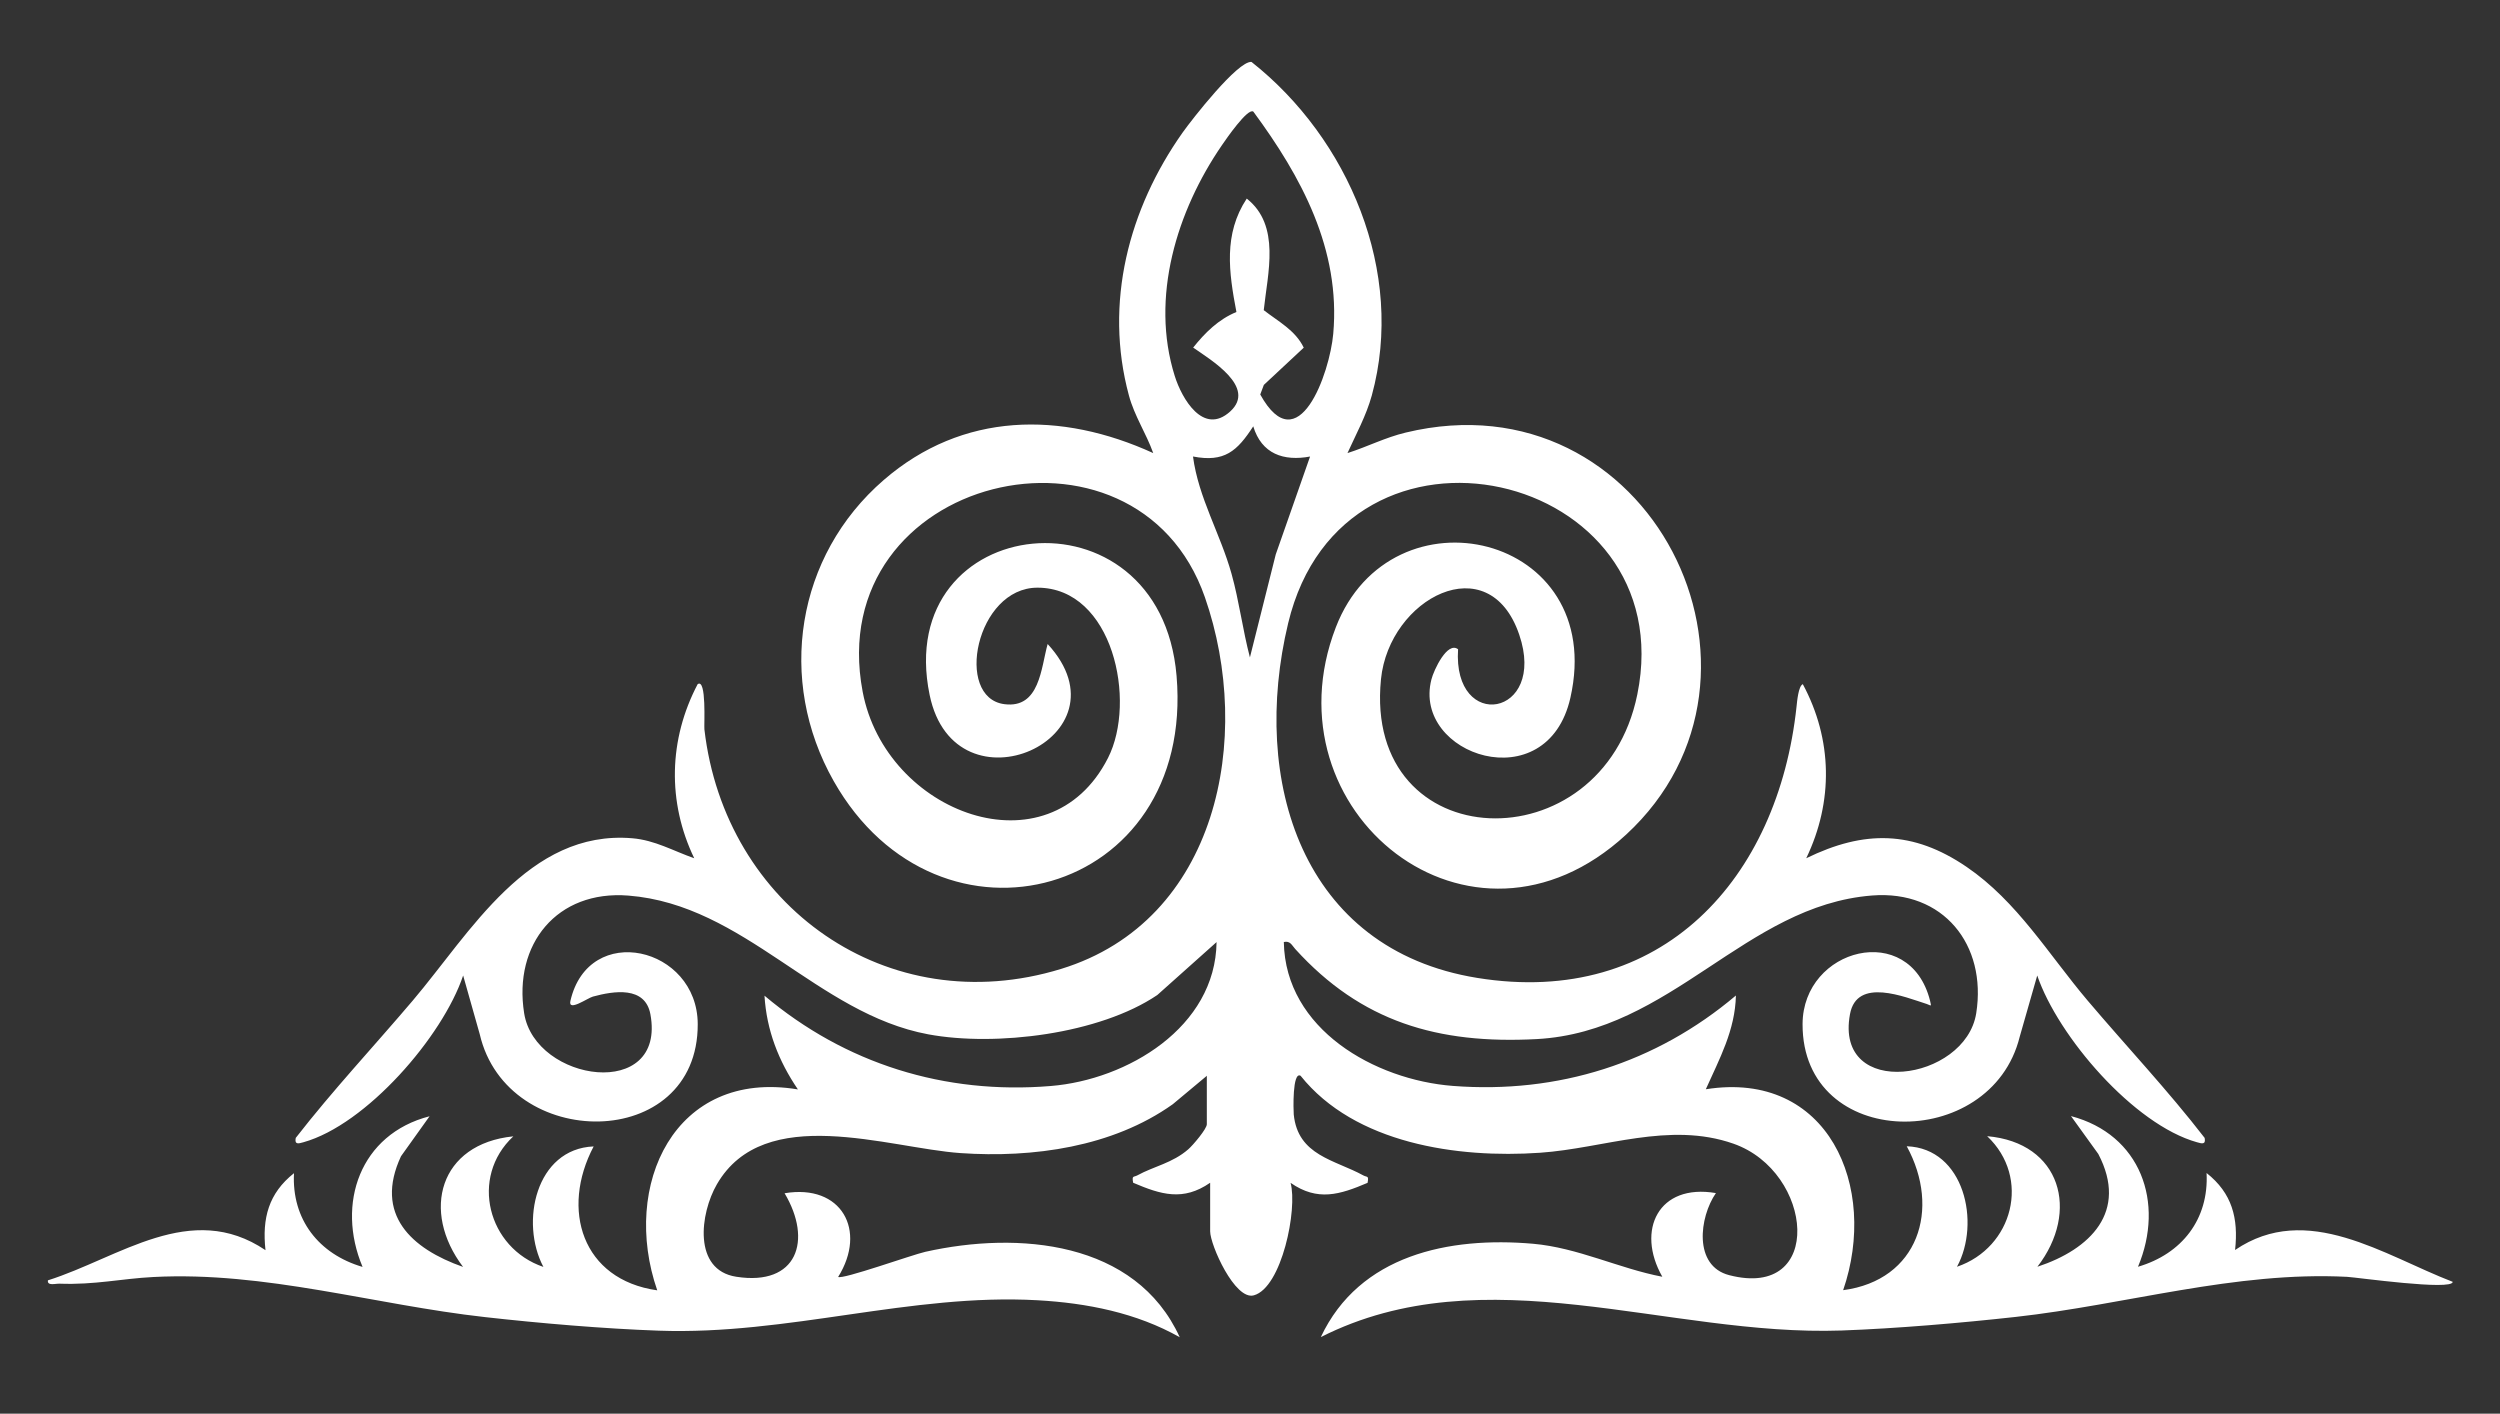
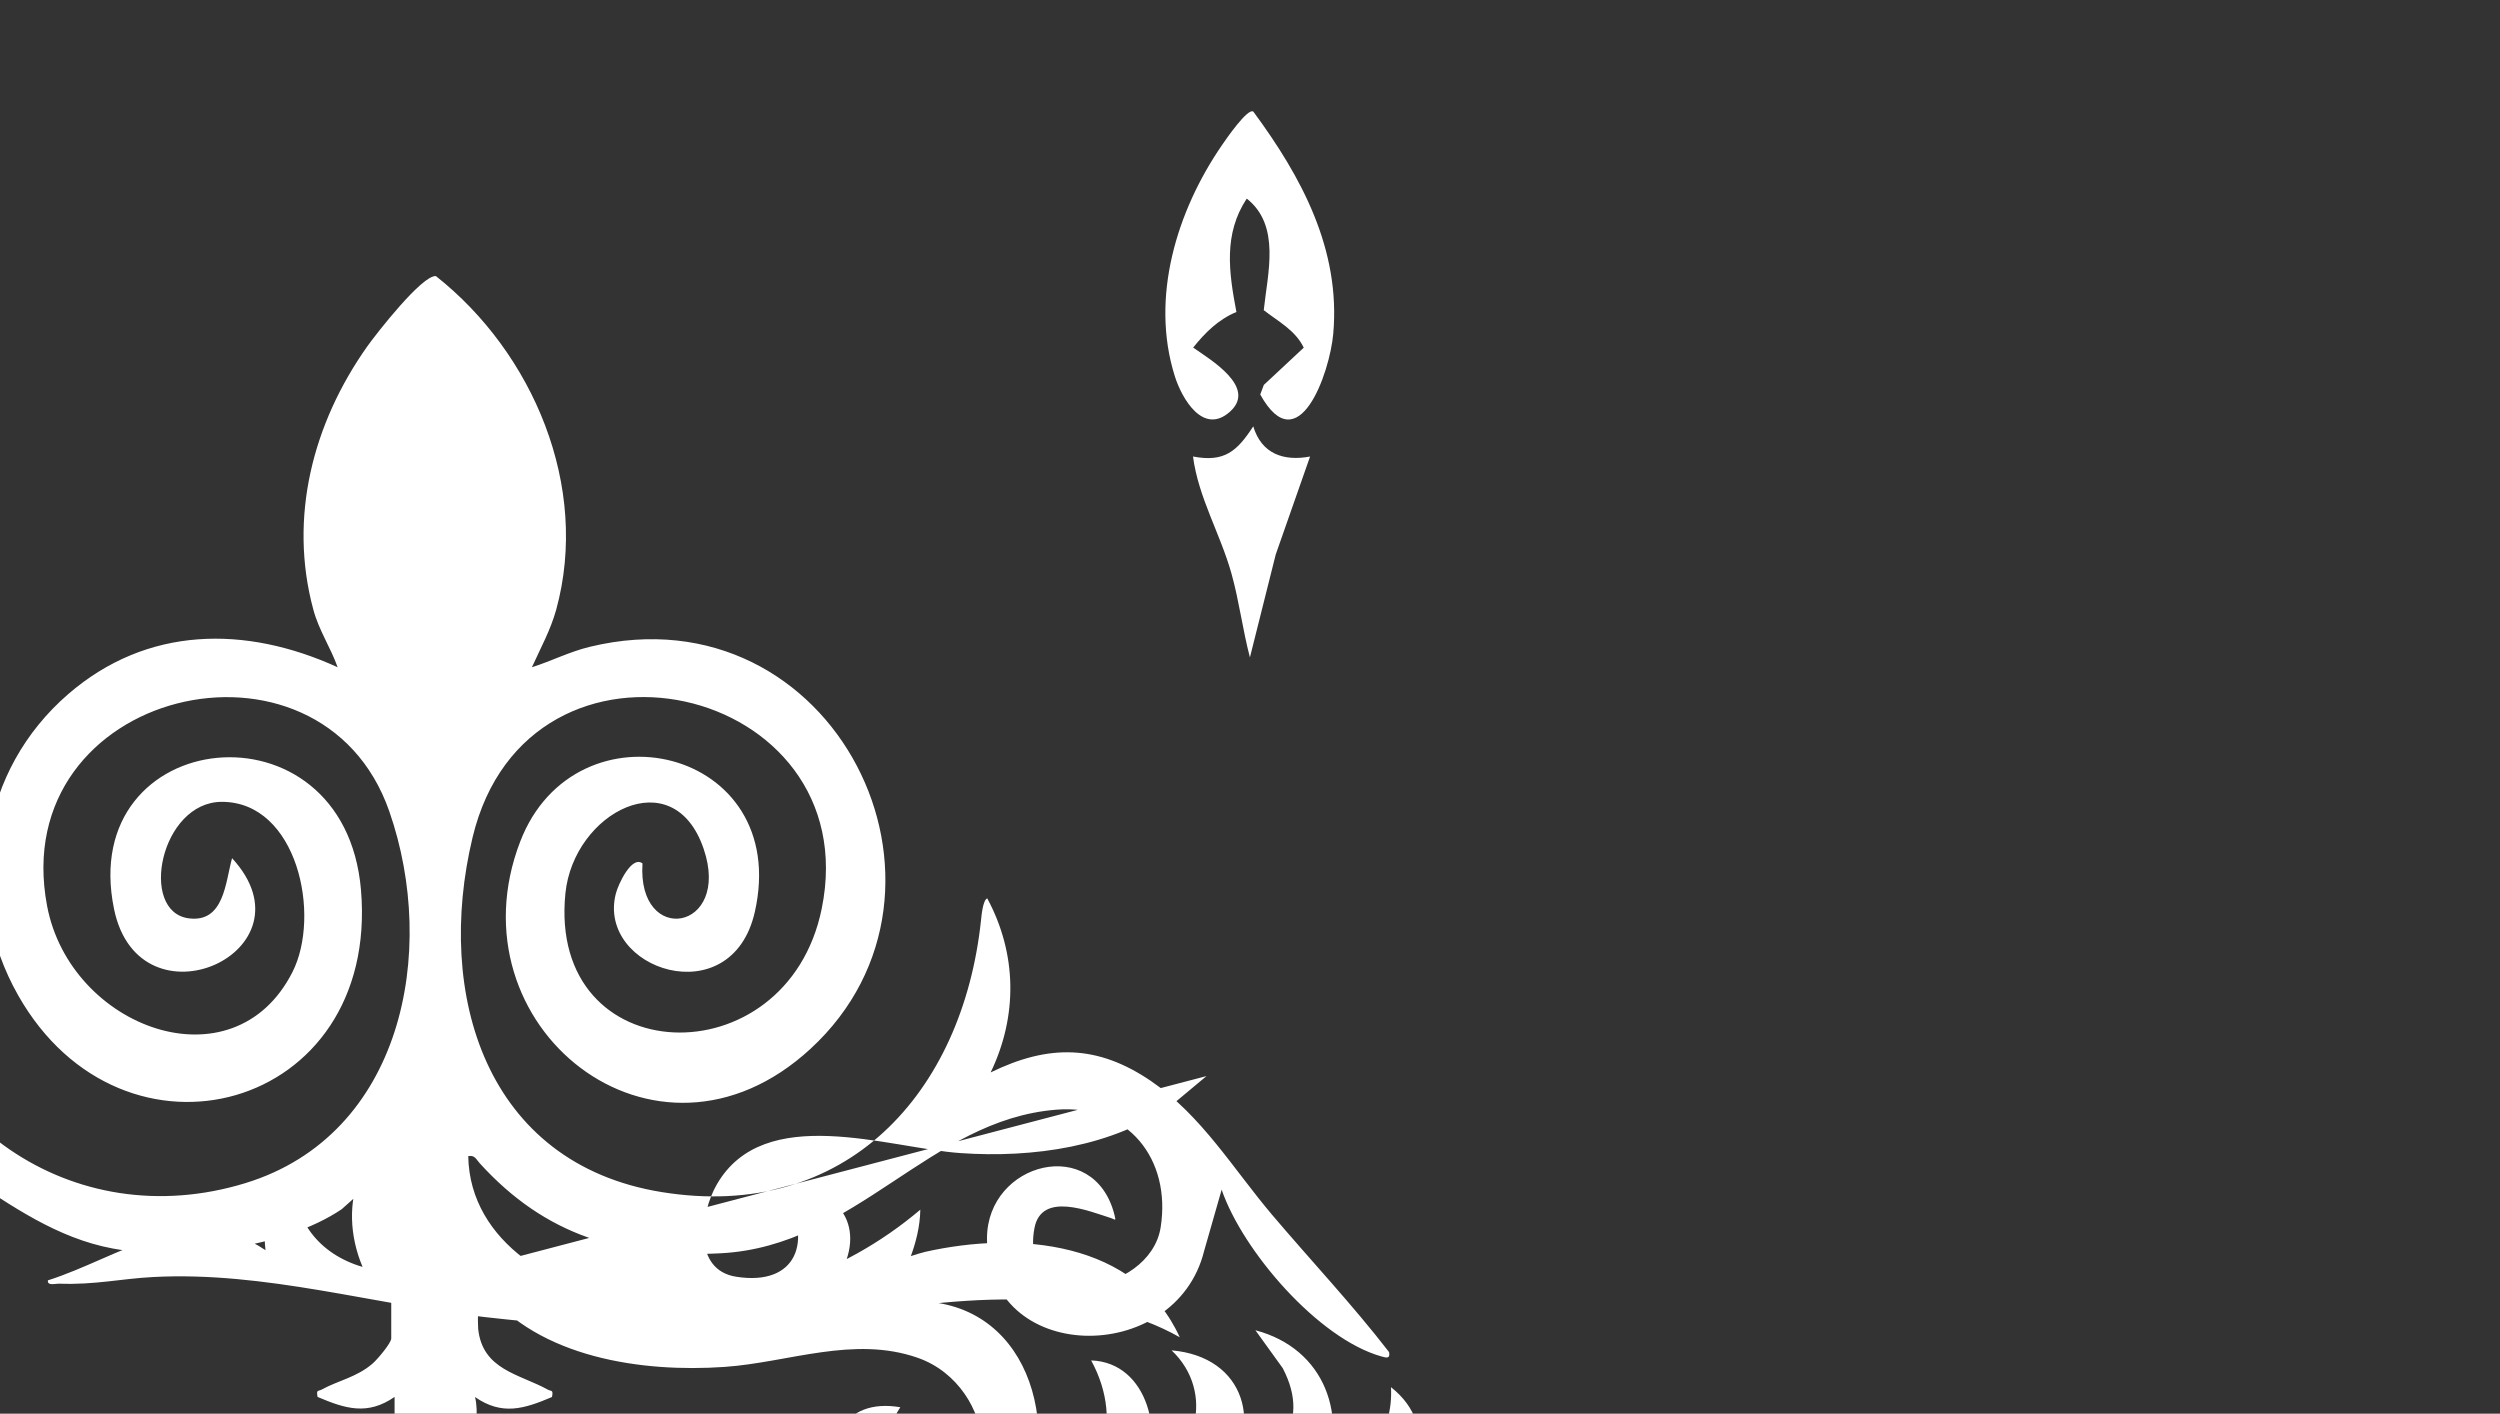
<svg xmlns="http://www.w3.org/2000/svg" id="_Слой_2" data-name="Слой_2" version="1.1" viewBox="0 0 300 169.64">
  <rect x="0" y="0" width="300" height="169.64" fill="#333333" stroke="none" />
  <defs>
    <style> .st0 { fill: #fff; } </style>
  </defs>
-   <path class="st0" d="M144.78,129.13l-4.05,3.38c-7.22,5.14-16.77,6.46-25.48,5.86-8.69-.61-23.53-6.08-29.22,3.74-2.03,3.5-2.9,10.29,2.32,11.1,7.33,1.15,9.17-4.37,5.8-10.02,6.83-1.15,9.92,4.45,6.43,10.04.49.35,8.92-2.67,10.45-3.01,11.13-2.5,25.25-1.34,30.54,10.25-5.17-2.93-11.15-4.11-17.06-4.44-15.21-.85-29.95,4.2-45.44,3.65-6.6-.23-14.29-.89-20.88-1.63-13.25-1.48-26.36-5.51-39.78-4.81-3.88.2-7.04.96-11.26.8-.49-.02-1.5.3-1.4-.4,8.57-2.71,17.15-9.66,26.11-3.62-.42-3.83.37-6.82,3.42-9.24-.29,5.54,2.97,9.71,8.23,11.25-3.2-7.61-.29-15.94,8.04-18.08l-3.43,4.8c-3.25,6.98,1.24,11.1,7.45,13.28-5.08-6.71-2.83-14.78,6.03-15.67-5.28,4.92-3.06,13.41,3.61,15.67-2.83-5.34-.92-14.18,6.03-14.46-3.99,7.56-1.4,15.99,7.63,17.27-4.36-12.58,2.06-26.58,16.88-24.11-2.32-3.41-3.76-7.1-4.01-11.25,9.7,8.17,21.61,11.89,34.35,10.84,9.19-.75,19.77-7.05,19.9-17.27l-7.11,6.35c-6.93,4.69-19.38,6.22-27.48,4.72-13.35-2.48-22.04-15.55-35.99-16.65-8.56-.68-13.83,5.82-12.51,14.12s17.07,10.52,15.15.12c-.63-3.41-4.39-2.8-6.9-2.12-.63.17-3.01,1.87-2.7.52,2.19-9.55,15.25-6.52,15.28,2.78.05,15.41-22.88,15.35-26.16,1.21l-1.99-7.04c-2.46,7.34-11.64,17.91-19.17,20.01-.59.17-1.08.31-.92-.52,4.44-5.71,9.38-10.99,14.05-16.49,6.89-8.12,13.85-20.51,26.33-19.47,2.74.23,4.92,1.52,7.44,2.4-3.25-6.75-3.07-14.27.41-20.89,1.09-.75.75,4.95.81,5.42,2.45,21.21,21.97,35.14,42.8,28.75,18.82-5.78,23.12-27.77,17.26-44.6-8.23-23.63-45.98-14.69-41.07,11.33,2.76,14.64,22.34,21.93,29.44,7.96,3.47-6.82.6-20.42-8.45-20.44-7.39-.01-10.02,13.2-3.98,13.98,4.25.55,4.39-4.36,5.19-7.22,10.3,11.19-11.11,20.87-14.16,6.12-4.55-22.04,27.65-25.62,29.63-2.3,2.25,26.54-28.56,34.87-41.15,12.62-6.85-12.11-4.51-27.02,6.01-36.12,9.46-8.19,21.28-8.28,32.34-3.23-.85-2.38-2.25-4.43-2.92-6.92-3-11.1-.03-22.38,6.45-31.55,1.13-1.59,6.62-8.62,8.26-8.47,11.64,9.19,18.49,25.22,14.44,40.02-.67,2.43-1.89,4.65-2.92,6.92,2.36-.75,4.55-1.88,6.98-2.46,29.35-7.09,47.21,29.12,26.45,48.25-18.63,17.17-43.35-2.79-34.83-24.88,6.65-17.26,32.61-11.29,28.15,8.45-2.79,12.34-19,6.9-16.68-2.19.29-1.15,1.92-4.62,3.2-3.63-.66,9.99,10.7,8.12,7.34-1.75-3.63-10.67-15.61-4.37-16.59,5.34-2.16,21.47,26.57,22.42,30.76,1.83,5.48-26.95-35.21-36.44-41.9-8.54-4.52,18.84,1.57,39.14,22.7,42.56,22.17,3.59,36.11-11.94,38.31-32.59.06-.56.22-2.45.75-2.66,3.57,6.64,3.68,14.09.41,20.89,6.96-3.4,12.81-3.35,19.25,1.04,6.07,4.14,9.84,10.51,14.51,16.03,4.67,5.51,9.63,10.77,14.05,16.49.16.83-.33.69-.92.52-7.58-2.12-16.66-12.68-19.17-20.01l-2.1,7.34c-3.44,13.94-26.11,13.72-26.06-1.51.03-9.15,12.87-12.46,15.3-2.8.21.83.08.54-.39.39-2.63-.83-8.4-3.26-9.22,1.22-1.91,10.34,13.86,8.08,15.15-.12s-3.94-14.8-12.51-14.12c-15.22,1.2-24.06,16.36-40.24,17.23-11.87.63-21.05-2.08-28.97-10.81-.41-.45-.59-1.01-1.37-.84.18,10.48,10.93,16.55,20.3,17.27,12.6.97,24.37-2.75,33.95-10.85-.09,4.16-1.97,7.59-3.61,11.25,14.7-2.33,20.74,11.72,16.48,24.11,9.02-1.19,11.75-9.74,7.63-17.27,6.91.24,8.9,9.2,6.03,14.46,6.73-2.3,8.91-10.68,3.62-15.67,8.86.77,11.16,9.03,6.03,15.67,6.34-2.09,10.93-6.6,7.31-13.53l-3.28-4.55c8.36,2.21,11.28,10.36,8.04,18.08,5.27-1.54,8.52-5.71,8.23-11.25,3.06,2.42,3.84,5.41,3.42,9.24,8.63-5.88,17.89.66,26.12,3.82-.03,1.09-11.55-.54-12.67-.6-13.43-.69-26.54,3.34-39.78,4.81-6.59.73-14.27,1.39-20.88,1.63-20.9.74-42.77-9.18-62.5.79,4.63-9.86,15.38-12.08,25.46-11.2,5.37.47,10.33,2.97,15.52,3.96-3.18-5.58-.47-11.23,6.43-10.04-2,2.9-2.72,8.74,1.6,9.85,11.47,2.97,10.15-12.4.5-15.78-7.71-2.7-15.53.56-23.2,1.09-9.92.69-22.24-1.1-28.74-9.24-1-.55-.86,4.15-.82,4.64.49,4.95,4.93,5.44,8.35,7.32.46.25.68-.02.51.89-3.33,1.42-5.99,2.26-9.24,0,.86,3.14-1.05,12.57-4.41,13.5-2.27.63-5.24-6.05-5.24-7.68v-5.83c-3.25,2.25-5.91,1.42-9.24,0-.17-.91.05-.64.51-.89,1.98-1.09,4.21-1.47,6.11-3.13.56-.49,2.22-2.44,2.22-3v-5.83ZM150.39,13.39c-.67-.46-3.28,3.33-3.77,4.05-5.4,7.86-8.61,18.26-5.65,27.68.85,2.72,3.43,7.18,6.65,4.26s-2.36-6.21-4.44-7.67c1.41-1.77,3.04-3.39,5.19-4.27-.91-4.77-1.57-9.35,1.24-13.61,4.09,3.23,2.51,8.94,2.04,13.39,1.71,1.34,3.8,2.41,4.8,4.5l-4.79,4.47-.43,1.15c4.55,8.22,8.34-2.54,8.76-7.29.9-10.12-3.82-18.84-9.6-26.67ZM157.23,54.78c-3.19.6-5.84-.31-6.84-3.62-1.93,2.98-3.46,4.35-7.23,3.62.65,4.94,3.28,9.27,4.62,14.06.92,3.29,1.34,6.74,2.21,10.05l3.1-12.36,4.12-11.75Z" />
+   <path class="st0" d="M144.78,129.13l-4.05,3.38c-7.22,5.14-16.77,6.46-25.48,5.86-8.69-.61-23.53-6.08-29.22,3.74-2.03,3.5-2.9,10.29,2.32,11.1,7.33,1.15,9.17-4.37,5.8-10.02,6.83-1.15,9.92,4.45,6.43,10.04.49.35,8.92-2.67,10.45-3.01,11.13-2.5,25.25-1.34,30.54,10.25-5.17-2.93-11.15-4.11-17.06-4.44-15.21-.85-29.95,4.2-45.44,3.65-6.6-.23-14.29-.89-20.88-1.63-13.25-1.48-26.36-5.51-39.78-4.81-3.88.2-7.04.96-11.26.8-.49-.02-1.5.3-1.4-.4,8.57-2.71,17.15-9.66,26.11-3.62-.42-3.83.37-6.82,3.42-9.24-.29,5.54,2.97,9.71,8.23,11.25-3.2-7.61-.29-15.94,8.04-18.08l-3.43,4.8l-7.11,6.35c-6.93,4.69-19.38,6.22-27.48,4.72-13.35-2.48-22.04-15.55-35.99-16.65-8.56-.68-13.83,5.82-12.51,14.12s17.07,10.52,15.15.12c-.63-3.41-4.39-2.8-6.9-2.12-.63.17-3.01,1.87-2.7.52,2.19-9.55,15.25-6.52,15.28,2.78.05,15.41-22.88,15.35-26.16,1.21l-1.99-7.04c-2.46,7.34-11.64,17.91-19.17,20.01-.59.17-1.08.31-.92-.52,4.44-5.71,9.38-10.99,14.05-16.49,6.89-8.12,13.85-20.51,26.33-19.47,2.74.23,4.92,1.52,7.44,2.4-3.25-6.75-3.07-14.27.41-20.89,1.09-.75.75,4.95.81,5.42,2.45,21.21,21.97,35.14,42.8,28.75,18.82-5.78,23.12-27.77,17.26-44.6-8.23-23.63-45.98-14.69-41.07,11.33,2.76,14.64,22.34,21.93,29.44,7.96,3.47-6.82.6-20.42-8.45-20.44-7.39-.01-10.02,13.2-3.98,13.98,4.25.55,4.39-4.36,5.19-7.22,10.3,11.19-11.11,20.87-14.16,6.12-4.55-22.04,27.65-25.62,29.63-2.3,2.25,26.54-28.56,34.87-41.15,12.62-6.85-12.11-4.51-27.02,6.01-36.12,9.46-8.19,21.28-8.28,32.34-3.23-.85-2.38-2.25-4.43-2.92-6.92-3-11.1-.03-22.38,6.45-31.55,1.13-1.59,6.62-8.62,8.26-8.47,11.64,9.19,18.49,25.22,14.44,40.02-.67,2.43-1.89,4.65-2.92,6.92,2.36-.75,4.55-1.88,6.98-2.46,29.35-7.09,47.21,29.12,26.45,48.25-18.63,17.17-43.35-2.79-34.83-24.88,6.65-17.26,32.61-11.29,28.15,8.45-2.79,12.34-19,6.9-16.68-2.19.29-1.15,1.92-4.62,3.2-3.63-.66,9.99,10.7,8.12,7.34-1.75-3.63-10.67-15.61-4.37-16.59,5.34-2.16,21.47,26.57,22.42,30.76,1.83,5.48-26.95-35.21-36.44-41.9-8.54-4.52,18.84,1.57,39.14,22.7,42.56,22.17,3.59,36.11-11.94,38.31-32.59.06-.56.22-2.45.75-2.66,3.57,6.64,3.68,14.09.41,20.89,6.96-3.4,12.81-3.35,19.25,1.04,6.07,4.14,9.84,10.51,14.51,16.03,4.67,5.51,9.63,10.77,14.05,16.49.16.83-.33.69-.92.52-7.58-2.12-16.66-12.68-19.17-20.01l-2.1,7.34c-3.44,13.94-26.11,13.72-26.06-1.51.03-9.15,12.87-12.46,15.3-2.8.21.83.08.54-.39.39-2.63-.83-8.4-3.26-9.22,1.22-1.91,10.34,13.86,8.08,15.15-.12s-3.94-14.8-12.51-14.12c-15.22,1.2-24.06,16.36-40.24,17.23-11.87.63-21.05-2.08-28.97-10.81-.41-.45-.59-1.01-1.37-.84.18,10.48,10.93,16.55,20.3,17.27,12.6.97,24.37-2.75,33.95-10.85-.09,4.16-1.97,7.59-3.61,11.25,14.7-2.33,20.74,11.72,16.48,24.11,9.02-1.19,11.75-9.74,7.63-17.27,6.91.24,8.9,9.2,6.03,14.46,6.73-2.3,8.91-10.68,3.62-15.67,8.86.77,11.16,9.03,6.03,15.67,6.34-2.09,10.93-6.6,7.31-13.53l-3.28-4.55c8.36,2.21,11.28,10.36,8.04,18.08,5.27-1.54,8.52-5.71,8.23-11.25,3.06,2.42,3.84,5.41,3.42,9.24,8.63-5.88,17.89.66,26.12,3.82-.03,1.09-11.55-.54-12.67-.6-13.43-.69-26.54,3.34-39.78,4.81-6.59.73-14.27,1.39-20.88,1.63-20.9.74-42.77-9.18-62.5.79,4.63-9.86,15.38-12.08,25.46-11.2,5.37.47,10.33,2.97,15.52,3.96-3.18-5.58-.47-11.23,6.43-10.04-2,2.9-2.72,8.74,1.6,9.85,11.47,2.97,10.15-12.4.5-15.78-7.71-2.7-15.53.56-23.2,1.09-9.92.69-22.24-1.1-28.74-9.24-1-.55-.86,4.15-.82,4.64.49,4.95,4.93,5.44,8.35,7.32.46.25.68-.02.51.89-3.33,1.42-5.99,2.26-9.24,0,.86,3.14-1.05,12.57-4.41,13.5-2.27.63-5.24-6.05-5.24-7.68v-5.83c-3.25,2.25-5.91,1.42-9.24,0-.17-.91.05-.64.51-.89,1.98-1.09,4.21-1.47,6.11-3.13.56-.49,2.22-2.44,2.22-3v-5.83ZM150.39,13.39c-.67-.46-3.28,3.33-3.77,4.05-5.4,7.86-8.61,18.26-5.65,27.68.85,2.72,3.43,7.18,6.65,4.26s-2.36-6.21-4.44-7.67c1.41-1.77,3.04-3.39,5.19-4.27-.91-4.77-1.57-9.35,1.24-13.61,4.09,3.23,2.51,8.94,2.04,13.39,1.71,1.34,3.8,2.41,4.8,4.5l-4.79,4.47-.43,1.15c4.55,8.22,8.34-2.54,8.76-7.29.9-10.12-3.82-18.84-9.6-26.67ZM157.23,54.78c-3.19.6-5.84-.31-6.84-3.62-1.93,2.98-3.46,4.35-7.23,3.62.65,4.94,3.28,9.27,4.62,14.06.92,3.29,1.34,6.74,2.21,10.05l3.1-12.36,4.12-11.75Z" />
</svg>